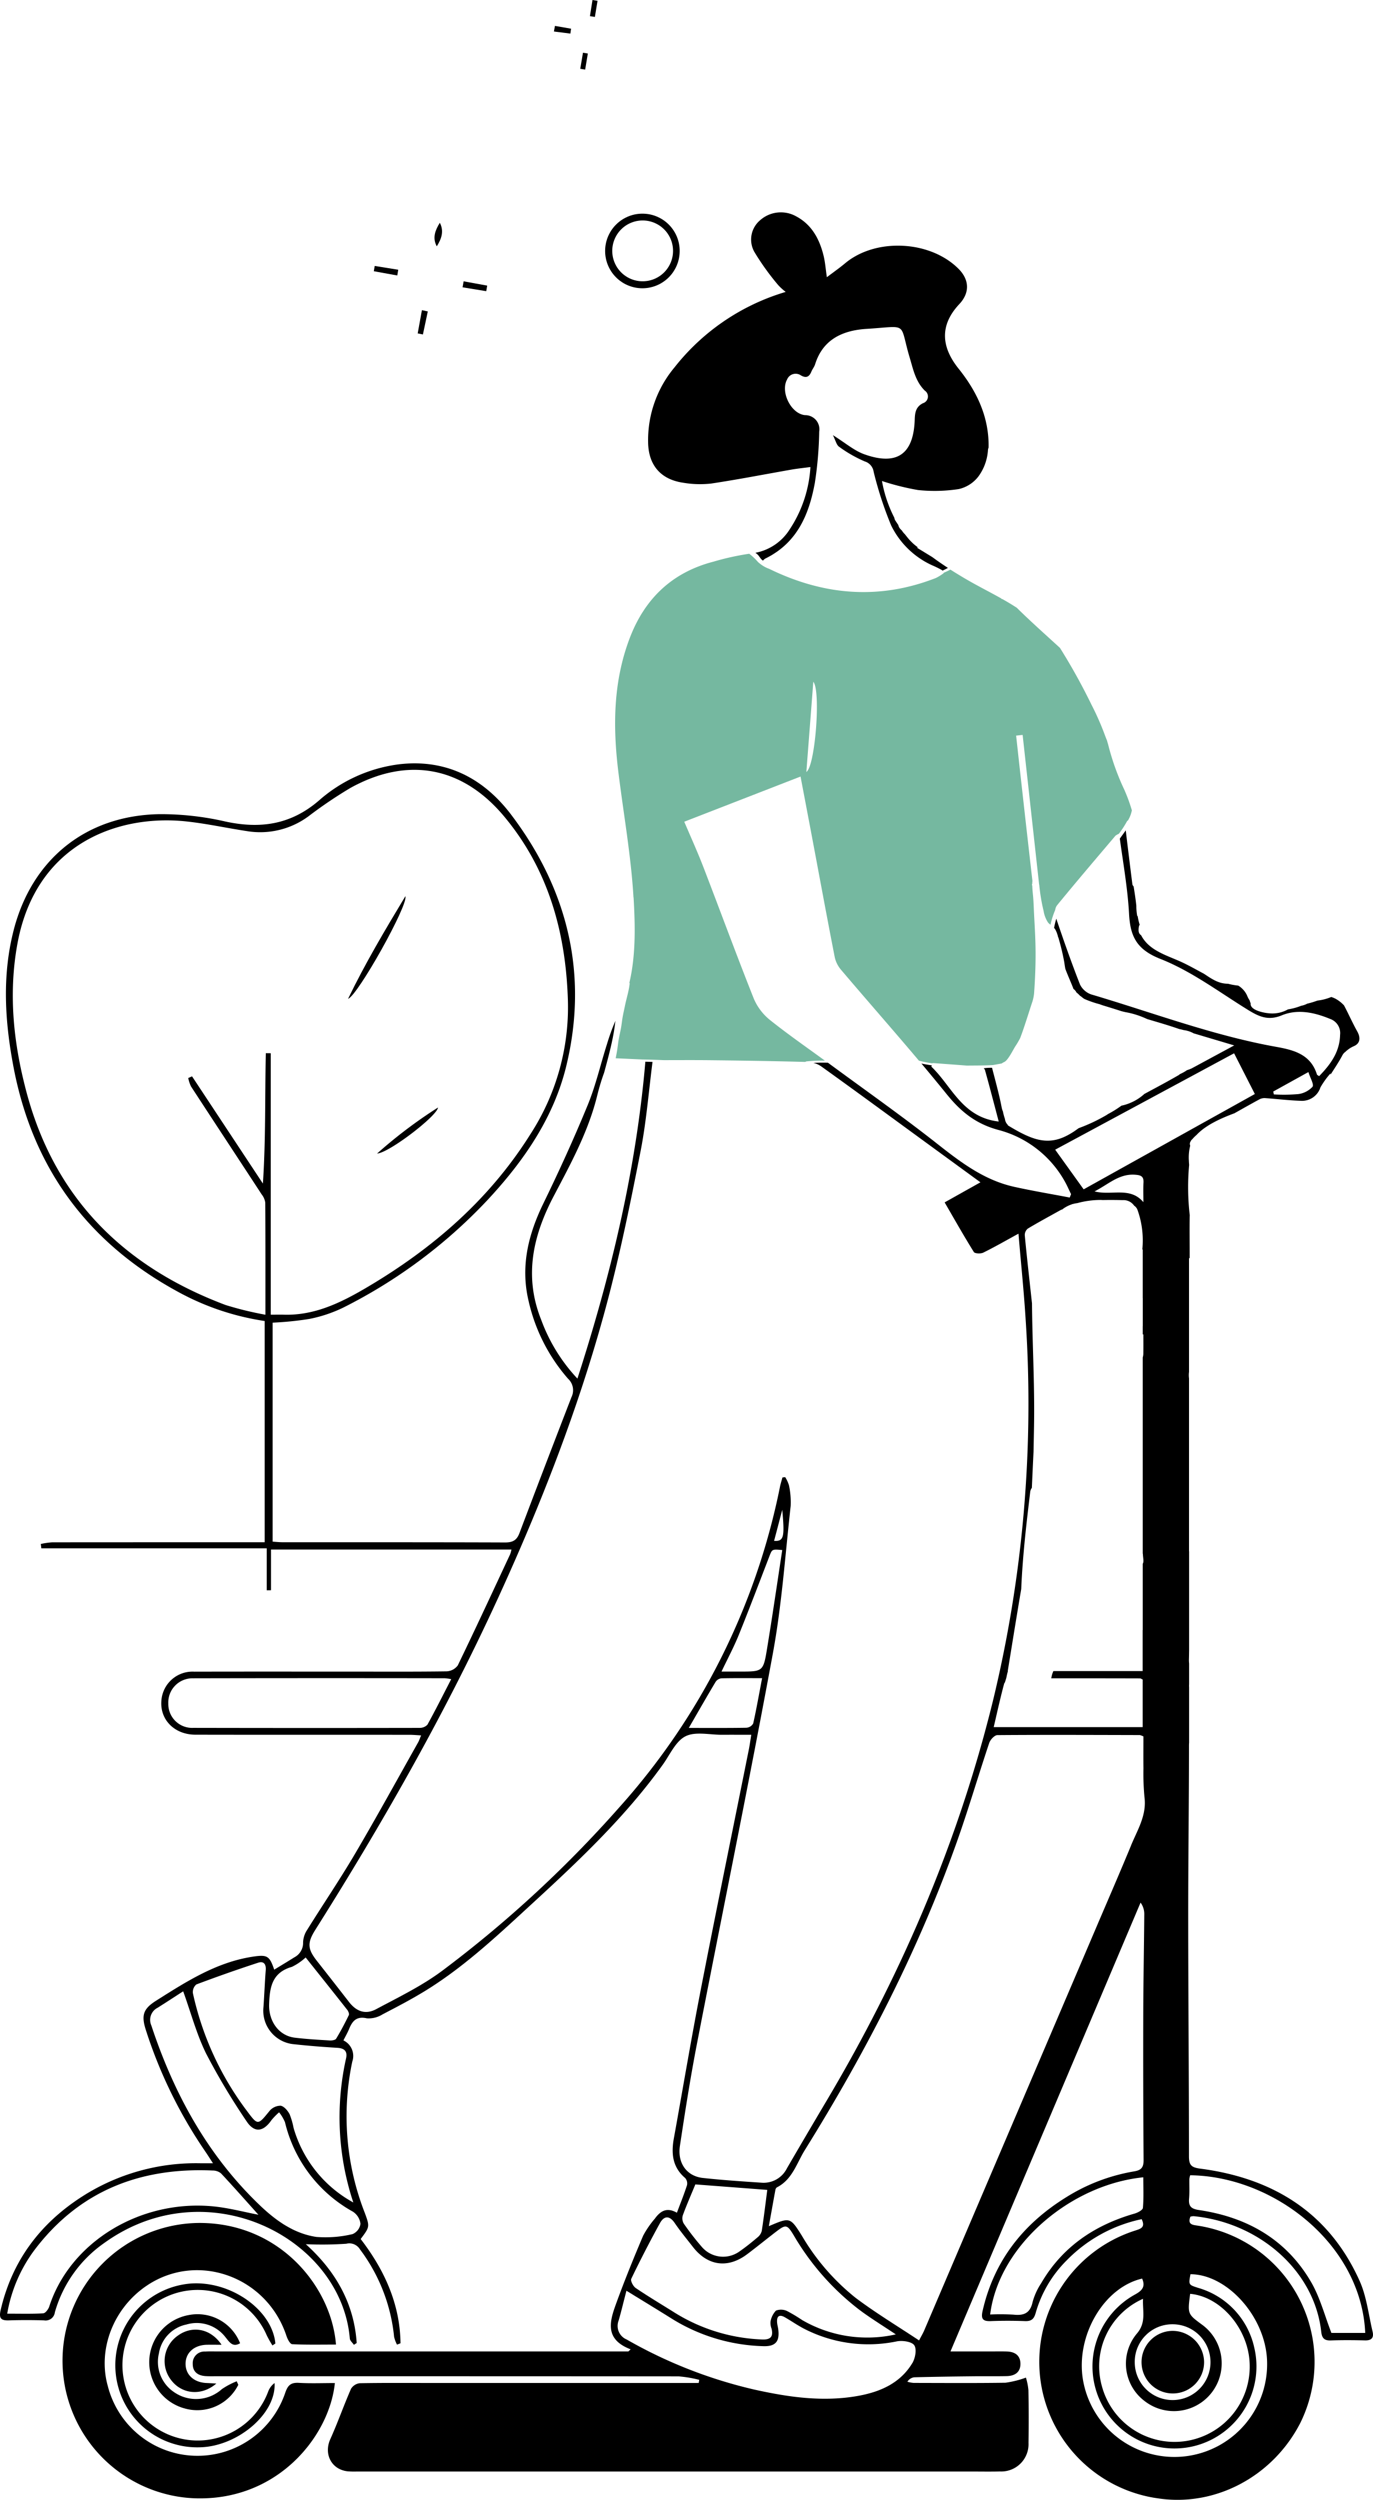
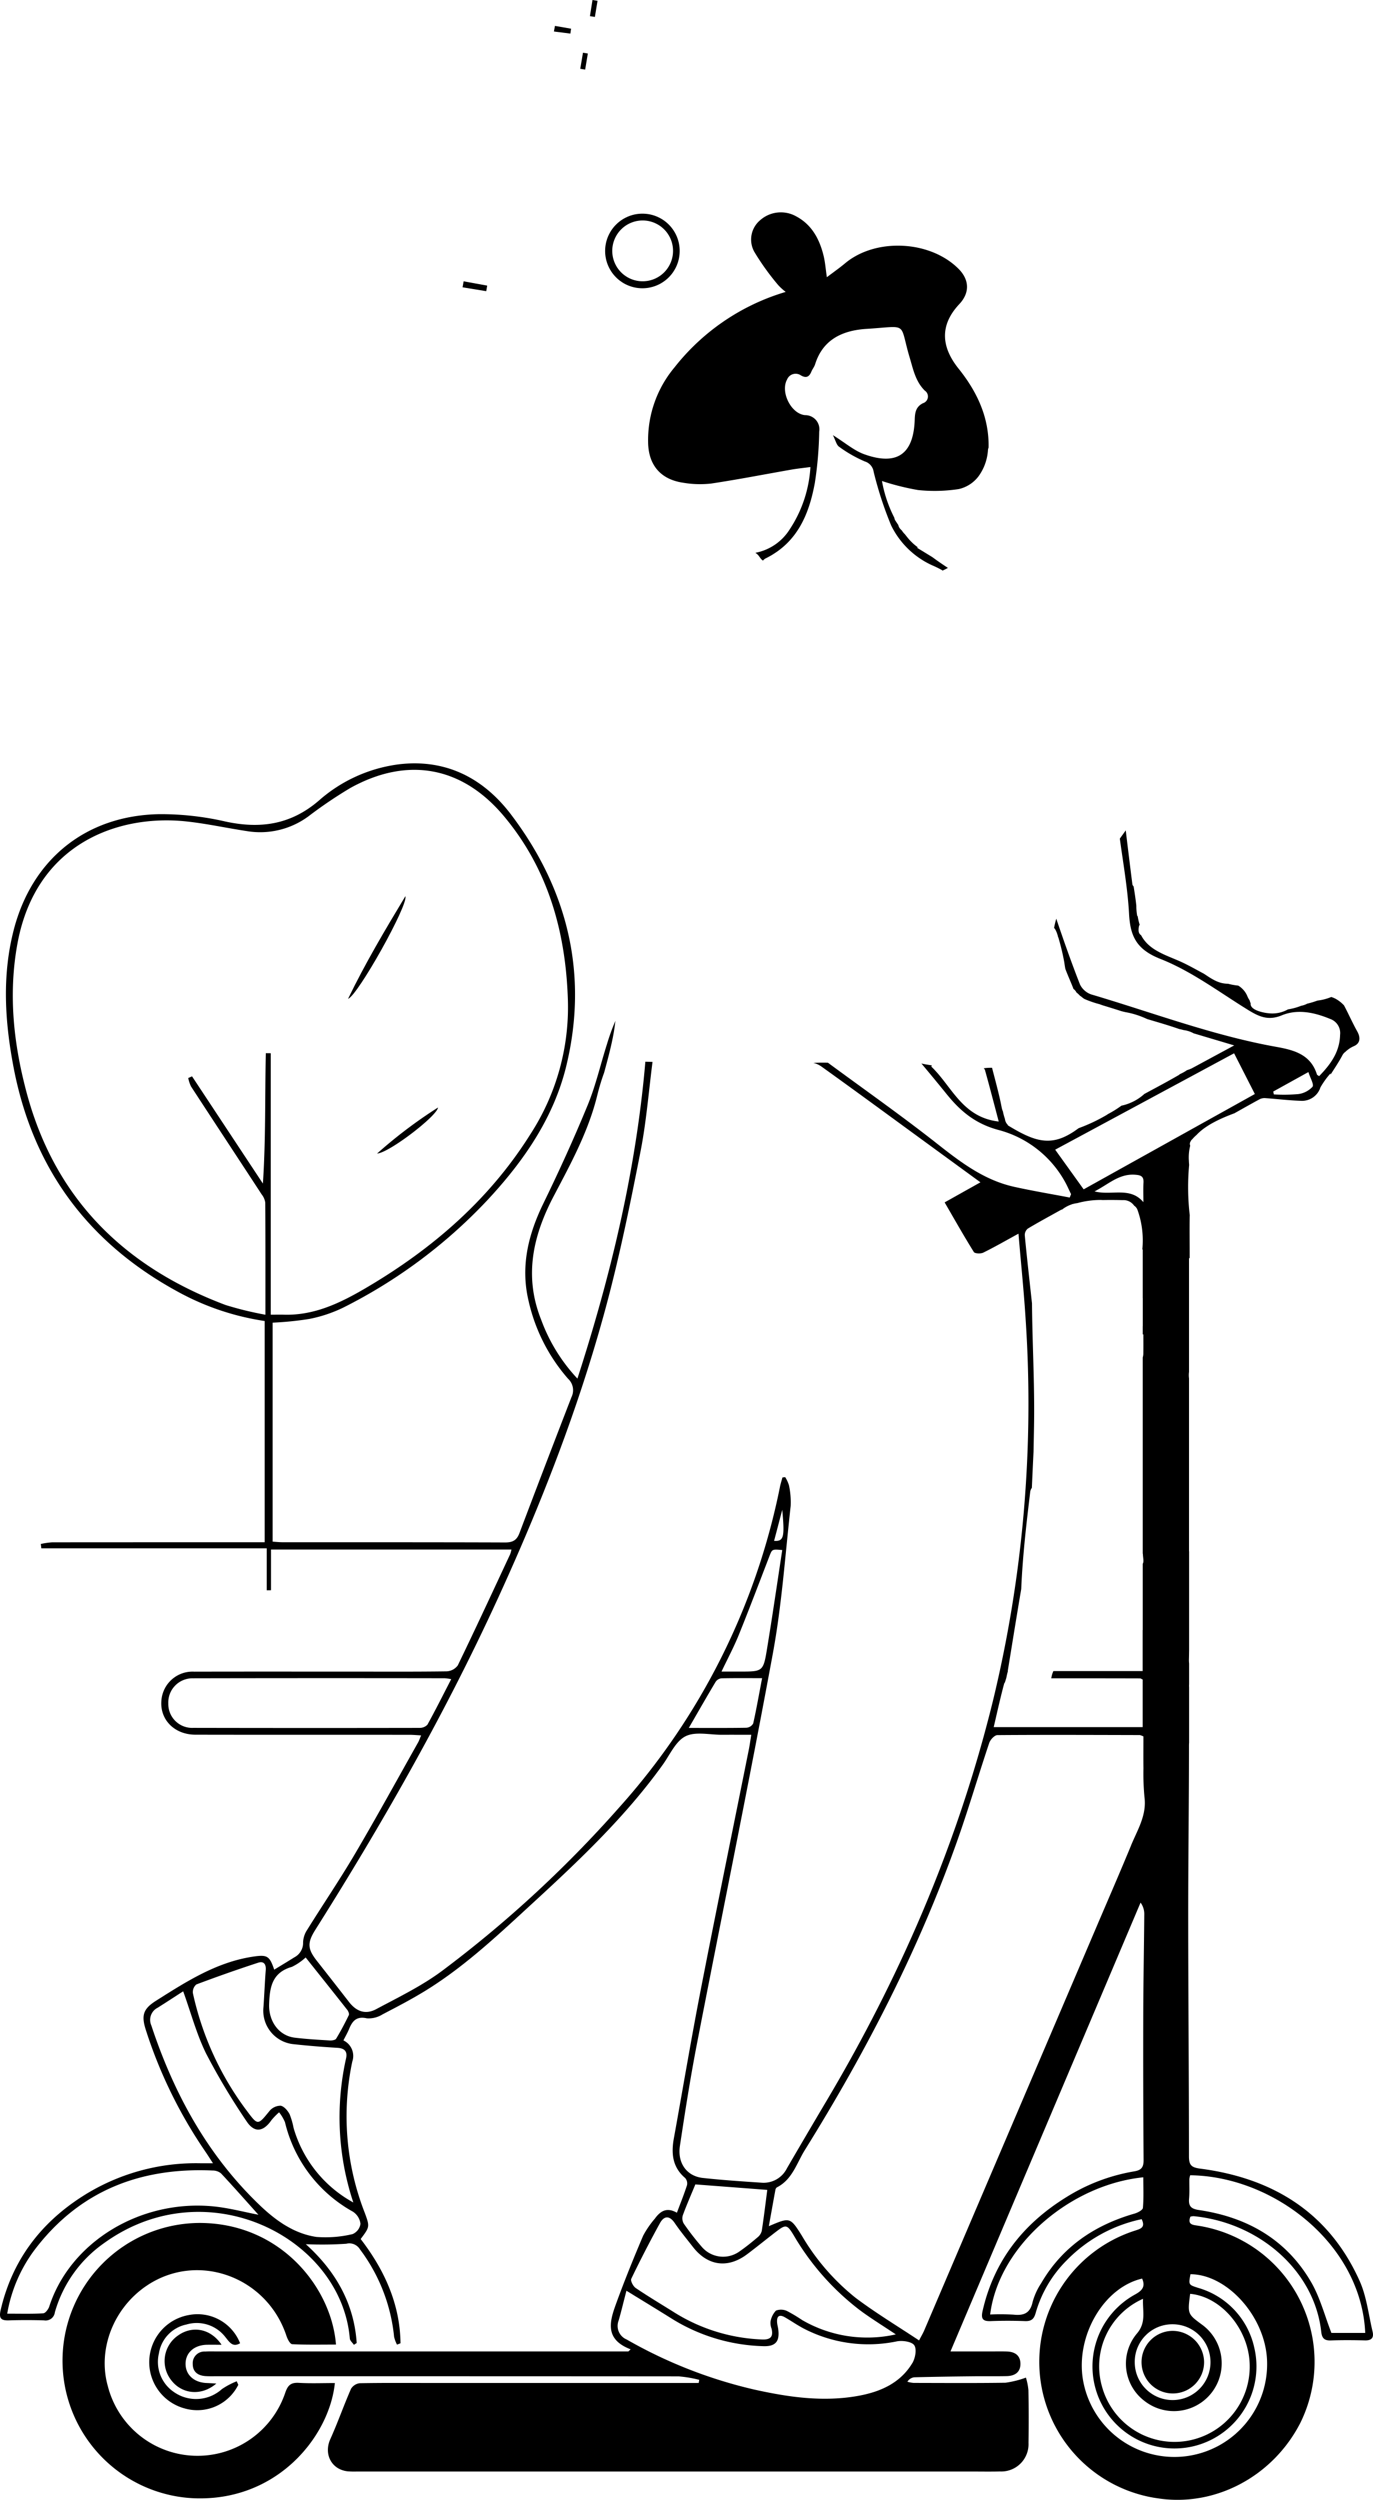
<svg xmlns="http://www.w3.org/2000/svg" id="Gruppe_743" data-name="Gruppe 743" width="269.528" height="490.402" viewBox="0 0 269.528 490.402">
  <defs>
    <clipPath id="clip-path">
      <rect id="Rechteck_142" data-name="Rechteck 142" width="269.528" height="490.402" fill="none" />
    </clipPath>
  </defs>
  <g id="Gruppe_742" data-name="Gruppe 742" clip-path="url(#clip-path)">
    <path id="Pfad_2257" data-name="Pfad 2257" d="M163.732,104.383a19.437,19.437,0,0,0,5.45.139c5.276-.791,10.516-1.82,15.774-2.736,1.152-.2,2.32-.317,3.664-.5a24.751,24.751,0,0,1-4.083,12.257,10.2,10.2,0,0,1-6.722,4.573,3.361,3.361,0,0,1,.519.421c.251.278.424.618.691.881a2.2,2.2,0,0,0,.283.226,1.733,1.733,0,0,1,.658-.5c6.087-3.06,8.389-8.579,9.52-14.728a73.6,73.6,0,0,0,.861-10.072,2.774,2.774,0,0,0-2.781-3.231c-2.752-.26-4.866-4.541-3.536-6.978a1.818,1.818,0,0,1,2.739-.812c1.047.586,1.615.265,2.034-.74.206-.5.575-.934.735-1.442,1.555-4.982,5.52-6.669,10.137-6.958,8.306-.519,6.322-1.454,8.42,5.594.7,2.34,1.144,4.706,2.977,6.521a1.382,1.382,0,0,1-.364,2.474c-1.358.685-1.566,1.77-1.609,3.163-.207,6.839-3.471,9.158-9.919,6.845-1.983-.711-3.683-2.212-6.15-3.748.544,1.06.707,1.932,1.226,2.285a25.535,25.535,0,0,0,5.018,2.867,2.5,2.5,0,0,1,1.76,2.044,72.251,72.251,0,0,0,3.434,10.516,16.605,16.605,0,0,0,8.543,8.037q.733.34,1.44.733a.286.286,0,0,1,.091.1,10.518,10.518,0,0,0,1.068-.538c-1.044-.681-2.07-1.383-3.067-2.122l-2.945-1.8.062-.148a10.291,10.291,0,0,1-1.528-1.359c-.339-.377-.656-.771-.963-1.171a3.864,3.864,0,0,1-.532-.633c-.02-.029-.037-.059-.058-.088-.069-.071-.142-.139-.211-.211a1.729,1.729,0,0,1-.5-.89q-.289-.429-.572-.86a1.156,1.156,0,0,1-.2-.549,25.655,25.655,0,0,1-2.432-7.214,49.419,49.419,0,0,0,7.083,1.772,31.074,31.074,0,0,0,8-.193,6.7,6.7,0,0,0,3.81-2.421c.011-.015.024-.026.035-.04a9.83,9.83,0,0,0,1.878-5.134,1.489,1.489,0,0,1,.122-.53c.136-5.934-2.278-11-5.889-15.5-3.161-3.947-3.981-8.263.146-12.657,2.132-2.27,1.925-4.818-.111-6.879-5.564-5.63-16.28-6.163-22.3-1.135-1.109.927-2.3,1.758-3.591,2.738-.24-1.639-.33-2.928-.63-4.166-.809-3.33-2.345-6.21-5.541-7.853a6.14,6.14,0,0,0-6.992.894,4.943,4.943,0,0,0-.975,6.318,50.02,50.02,0,0,0,4.582,6.348,11.08,11.08,0,0,0,1.48,1.342,43.456,43.456,0,0,0-21.848,14.827,22.221,22.221,0,0,0-5.167,14.607c.041,4.568,2.5,7.4,6.986,8.015" transform="translate(-29.53 -9.67)" />
    <path id="Pfad_2258" data-name="Pfad 2258" d="M269.449,492.163c-.8-3.337-1.168-6.876-2.552-9.956-6.036-13.43-17.024-20.152-31.272-22.016-1.731-.227-2.225-.664-2.225-2.406,0-15.521-.138-31.042-.148-46.563-.006-11.338.153-22.675.152-34.013,0-.21.007-.4.024-.575V365.907c0-.083,0-.166-.007-.248a3.6,3.6,0,0,1,.007-.482v-4.091a5.678,5.678,0,0,1-.033-.828c.018-.6.023-1.208.033-1.811v-18.8c0-.032-.006-.058-.008-.091h.008V339.1h-.017v-33.93a4.813,4.813,0,0,1,0-1.28V281.576h.127c0-.39,0-.78,0-1.17,0-2.362-.041-4.724.008-7.085,0-.05.009-.091.011-.14a47.888,47.888,0,0,1-.124-9.885c-.015-.215-.034-.428-.045-.644,0-.067-.007-.138-.008-.212a9.31,9.31,0,0,1,.267-2.929l0,0a.845.845,0,0,1,.072-.825,1.122,1.122,0,0,1,.336-.438,6.521,6.521,0,0,1,.839-.842c1.763-1.916,4.849-3.3,7.429-4.247,1.666-.938,3.328-1.881,5.011-2.788a2.185,2.185,0,0,1,1.139-.18c2.272.161,4.539.444,6.813.518a3.8,3.8,0,0,0,3.919-2.621,15.832,15.832,0,0,1,1.974-2.746c.009.078.017.147.025.219.79-1.243,1.631-2.474,2.337-3.819a1.913,1.913,0,0,1,.571-.638,5.492,5.492,0,0,1,1.676-1.118c1.252-.557,1.331-1.665.64-2.9-.928-1.665-1.7-3.416-2.593-5.1a6.859,6.859,0,0,0-1.652-1.294,5.7,5.7,0,0,0-.846-.347,10.2,10.2,0,0,1-2.66.7l-.082.015c-.085.032-.209.077-.4.142-.291.1-.587.192-.883.274-.229.063-.468.125-.709.181a3.713,3.713,0,0,1-.989.373c-.054.011-.109.018-.163.028a11.609,11.609,0,0,1-2.264.656c-.106.023-.225.041-.347.056a6.255,6.255,0,0,1-3.794.768c-.743-.051-3.732-.564-3.529-1.941a3.387,3.387,0,0,1-.211-.6,4.758,4.758,0,0,1-.4-.706,4.377,4.377,0,0,0-1.833-2.179c-.089-.008-.175-.017-.255-.027a12.973,12.973,0,0,1-1.758-.341c-1.943,0-3.312-1.039-4.74-1.971-1.584-.835-3.145-1.747-4.814-2.479-2.815-1.235-6.02-2.187-7.5-5.068-.475-.286-.632-.858-.377-1.957h.123a12,12,0,0,1-.415-1.761.268.268,0,0,1-.106-.142,10.587,10.587,0,0,1-.161-1.924c-.011-.106-.024-.212-.036-.317-.133-1.17-.316-2.324-.5-3.476a.8.8,0,0,1-.233-.366q-.678-5.309-1.309-10.624v0c-.383.545-.779,1.079-1.162,1.621.676,4.987,1.544,9.845,1.807,14.733.241,4.474,1.49,7.024,6.186,8.876,6.011,2.37,11.38,6.4,16.945,9.85,2.183,1.351,4.054,2.362,6.843,1.21,3.086-1.273,6.363-.6,9.471.688a2.939,2.939,0,0,1,1.985,3.134c-.075,3.355-1.873,5.8-4.116,8.106-.313-.221-.4-.248-.417-.3-1.2-3.89-4.381-4.8-7.887-5.429-12.474-2.222-24.314-6.724-36.411-10.3a3.853,3.853,0,0,1-2.229-1.963c-1.67-4.254-3.187-8.571-4.653-12.9a17.048,17.048,0,0,0-.431,1.809,1.791,1.791,0,0,1,.213.269,5.251,5.251,0,0,1,.569,1.527.2.2,0,0,1,.062.1,46.663,46.663,0,0,1,1.165,4.874q.082.635.2,1.256l0,.006c.486,1.315,1.1,2.623,1.6,3.943a1.869,1.869,0,0,1,.539.6.815.815,0,0,1,.042.091c.019.013.032.021.059.041.149.114.287.25.424.377.075.069.139.146.207.219.084.059.177.109.256.174a6.944,6.944,0,0,0,.579.442,19.149,19.149,0,0,0,3.014,1.045c.183.071.364.136.545.2,1.3.4,2.565.784,3.8,1.185.256.062.51.127.773.183a16.515,16.515,0,0,1,4.206,1.343c2.169.65,4.278,1.247,6.337,1.971a8.327,8.327,0,0,1,.843.2,5.489,5.489,0,0,1,1.839.566c.034.018.069.042.1.062l7.99,2.376-8.474,4.573V244.4a4.881,4.881,0,0,1-.8.3c-.1.068-.2.139-.3.2a8.352,8.352,0,0,1-1.116.592,1.391,1.391,0,0,1-.209.174c-2.192,1.273-4.44,2.463-6.769,3.712-.047.045-.089.093-.138.137a9.677,9.677,0,0,1-4.327,2.148,22.223,22.223,0,0,1-2.69,1.675c-.061.041-.11.085-.177.125a32.969,32.969,0,0,1-5.539,2.616c-5.056,3.77-8.227,2.91-13.953-.584h.107a1.933,1.933,0,0,1-.6-1.057c-.015-.072-.029-.145-.043-.218h0A12.268,12.268,0,0,1,196.92,253a1.092,1.092,0,0,1-.022-.151,4.247,4.247,0,0,1-.282-.924c-.488-2.546-1.2-5.053-1.87-7.694a9.876,9.876,0,0,0-1.648.1.84.84,0,0,1,.26.349c.911,3.268,1.76,6.555,2.7,10.1-7.2-.826-9.215-6.964-13.23-10.772.031-.084.061-.169.092-.252-.685-.1-1.367-.213-2.043-.363q2.5,2.975,4.946,5.993c2.817,3.492,5.76,5.87,10.248,7.061a21.032,21.032,0,0,1,12.853,9.9c.5.856.891,1.782,1.333,2.677l-.268.666c-3.643-.7-7.306-1.308-10.927-2.111-5.845-1.3-10.437-4.782-15.05-8.415-6.951-5.473-14.2-10.566-21.33-15.81l-.162-.118c-.949-.019-1.9-.018-2.844.036a4.6,4.6,0,0,1,1.5.661c6.706,4.8,13.352,9.684,20.015,14.544l11.275,8.223-7.028,3.94c1.969,3.392,3.78,6.6,5.731,9.733.2.319,1.348.368,1.85.123,2.22-1.088,4.365-2.329,6.915-3.721.5,5.969,1.083,11.528,1.423,17.1a247.576,247.576,0,0,1-6.463,74.651c-6.823,27.688-17.965,53.626-32.5,78.131q-3.982,6.71-7.908,13.456a5.109,5.109,0,0,1-4.991,2.837c-3.845-.259-7.694-.515-11.523-.932-3.139-.342-5.016-2.9-4.5-6.294,1.009-6.68,2.051-13.36,3.336-19.99,4.947-25.535,10.187-51.015,14.906-76.591,1.76-9.54,2.42-19.285,3.5-28.947a15.741,15.741,0,0,0-.329-4.024,6.511,6.511,0,0,0-.75-1.64l-.538.071c-.164.616-.363,1.225-.488,1.848a133.379,133.379,0,0,1-31.541,62.866,231.376,231.376,0,0,1-34.669,31.99c-4,3-8.609,5.224-13.051,7.6-2.12,1.131-3.9.444-5.348-1.426q-3.1-3.993-6.227-7.962c-1.912-2.413-2-3.6-.352-6.212C75.084,392.446,87.3,371.047,97.614,348.6c8.563-18.637,16.017-37.7,21.351-57.51,2.695-10.01,4.761-20.2,6.763-30.38,1.135-5.766,1.6-11.664,2.367-17.63-.468-.015-.937-.031-1.406-.041-1.833,21.271-6.737,41.747-13.337,62.169a33.861,33.861,0,0,1-7.125-11.569c-3.4-8.528-1.619-16.456,2.491-24.268,3.353-6.372,6.819-12.707,8.55-19.821a43.137,43.137,0,0,1,1.325-4.357c.308-1.126.614-2.253.9-3.384.39-1.548.759-3.107,1.023-4.681.118-.7.2-1.408.3-2.111a40.008,40.008,0,0,0-1.648,4.528c-1.276,3.98-2.2,8.1-3.778,11.952-2.683,6.537-5.624,12.98-8.718,19.335-2.96,6.08-4.5,12.3-2.939,19a34.732,34.732,0,0,0,7.78,15.4,3.071,3.071,0,0,1,.671,3.611q-5.161,13.322-10.216,26.684c-.546,1.451-1.376,1.831-2.868,1.825-14.542-.058-29.083-.037-43.624-.045-.65,0-1.3-.074-1.955-.114V294.234a64.232,64.232,0,0,0,7.2-.731,27.219,27.219,0,0,0,6.7-2.242A100.838,100.838,0,0,0,95.57,270.315c7.2-7.695,13.122-16.256,15.589-26.414,4.37-18,.317-34.643-10.831-49.34-5.409-7.132-12.776-10.984-22.086-9.853a29.36,29.36,0,0,0-15.671,7.129c-5.509,4.72-11.51,5.576-18.377,4.073a56.584,56.584,0,0,0-12.845-1.432c-14.509.225-25.165,8.893-28.709,22.926-2.25,8.911-1.677,17.82.023,26.738,3.758,19.718,14.5,34.315,32.09,43.934a50.915,50.915,0,0,0,17.2,5.831v43.4H49.4q-19.58,0-39.16.015a15.122,15.122,0,0,0-2.233.328q.055.425.108.851H52.364v8.236l.836-.012v-7.988h47.205a6.83,6.83,0,0,1-.256.919c-3.4,7.284-6.783,14.582-10.286,21.818a2.888,2.888,0,0,1-2.2,1.161c-6.017.094-12.038.053-18.057.053-10.483,0-20.966-.015-31.45.011a6.124,6.124,0,0,0-6.473,5.672c-.317,3.748,2.556,6.684,6.691,6.693,14,.03,28,.012,42,.02.706,0,1.412.07,2.291.116-.273.645-.393,1.03-.586,1.373-4.114,7.3-8.14,14.646-12.391,21.864-2.976,5.054-6.281,9.915-9.383,14.9a4.77,4.77,0,0,0-.807,2.449,3.18,3.18,0,0,1-1.728,2.958c-1.248.79-2.519,1.546-3.939,2.413-.9-2.67-1.376-2.953-3.982-2.58-7.241,1.038-13.224,4.886-19.216,8.676-2.572,1.627-2.93,2.9-1.967,5.849a91.471,91.471,0,0,0,11.543,23.593c.477.694.926,1.406,1.6,2.441-1.08,0-1.728.006-2.376,0a41.384,41.384,0,0,0-23.295,6.519C7.88,470.948,2.371,478.267.126,487.94c-.374,1.613.065,2.07,1.62,2.019q3.446-.111,6.9,0a1.831,1.831,0,0,0,2.126-1.594,24.834,24.834,0,0,1,9.71-13.6c20.189-14.52,46.515-1,48.187,18.747.037.433.523.828.8,1.241l.554-.353c-.522-7.89-4.247-14.211-9.989-19.388a70.714,70.714,0,0,0,7.95-.087,2.422,2.422,0,0,1,2.67,1.089,34.138,34.138,0,0,1,6.708,17.153,6.474,6.474,0,0,0,.571,1.55l.691-.265c-.1-7.744-3.186-14.43-7.823-20.453,1.756-2.353,1.83-2.38.811-5.123a51.956,51.956,0,0,1-2.457-29.686,3.377,3.377,0,0,0-1.738-4.155c.415-.828.819-1.526,1.123-2.265.648-1.573,1.467-2.523,3.478-2.066a5.1,5.1,0,0,0,3.071-.773c3.044-1.583,6.1-3.175,9-5,7.537-4.745,13.97-10.848,20.5-16.841,9.174-8.423,18.205-16.963,25.513-27.134,1.411-1.963,2.533-4.612,4.47-5.584,1.955-.98,4.76-.273,7.192-.291,1.849-.013,3.7,0,5.717,0-.21,1.272-.326,2.132-.5,2.983-3.135,15.634-6.346,31.252-9.393,46.9-1.9,9.747-3.54,19.543-5.311,29.314-.536,2.962-.262,5.647,2.228,7.757a1.608,1.608,0,0,1,.36,1.4c-.572,1.781-1.278,3.52-1.985,5.406-2.047-1.166-3.293-.268-4.337,1.169a18.36,18.36,0,0,0-2.287,3.331c-1.821,4.276-3.572,8.587-5.17,12.95-1.309,3.572-2.654,7.308,2.716,9.347l-.443.41H42.3c-.676,0-1.355-.02-2.028.024a2.288,2.288,0,0,0-2.439,2.424c0,1.563,1,2.279,2.472,2.391.673.051,1.352.032,2.028.032q19.073,0,38.145,0,26.378,0,52.754.024a24.306,24.306,0,0,1,4.034.678l-.112.616h-2.016l-50.522,0c-4.667,0-9.334-.04-14,.05a2.3,2.3,0,0,0-1.71,1.1c-1.426,3.256-2.6,6.624-4.061,9.862-1.32,2.921.2,5.96,3.4,6.322a16.281,16.281,0,0,0,1.824.038q60.262,0,120.524,0c1.893,0,3.789.039,5.68-.012a5.355,5.355,0,0,0,5.628-5.615c.048-3.447.05-6.9-.017-10.341a12.3,12.3,0,0,0-.488-2.456,19.5,19.5,0,0,1-4.011,1.006c-6.018.094-12.039.048-18.057.034a6.481,6.481,0,0,1-1.2-.225,1.8,1.8,0,0,1,1.367-.877c3.879-.1,7.76-.154,11.641-.2,2.164-.027,4.329.021,6.492-.03,1.532-.036,2.686-.711,2.691-2.393,0-1.654-1.072-2.381-2.642-2.438-.811-.029-1.623-.015-2.435-.015-2.744,0-5.489,0-8.656,0C199.139,466.438,211.52,437.22,223.9,408a3.77,3.77,0,0,1,.729,2.324c-.053,6.472-.18,12.944-.2,19.417q-.04,14.389.066,28.777c.012,1.476-.5,1.989-1.885,2.216a36.427,36.427,0,0,0-13.369,5.107c-8.411,5.219-14.111,12.45-16.348,22.242-.362,1.586.034,2.083,1.623,2.019,2.229-.088,4.465-.084,6.694,0,1.244.049,1.763-.4,2.1-1.6a23.673,23.673,0,0,1,6.127-10.358,28.852,28.852,0,0,1,14.678-8.041c.77,1.587-.142,1.868-1.214,2.217a27.036,27.036,0,0,0,4.482,52.564c11.212,1.677,22.481-4.309,27.874-14.8A27.039,27.039,0,0,0,235.2,471.388c-.989-.162-2.156-.171-1.515-1.773a2.6,2.6,0,0,1,.618-.1c12.733,1.231,23.715,10.561,25.065,22.678.144,1.289.618,1.744,1.9,1.7,2.229-.08,4.464-.063,6.694-.007,1.286.032,1.773-.528,1.487-1.721m-12.6-247.088c.359,1.168,1.137,2.445.8,2.886a4.592,4.592,0,0,1-2.828,1.433,32.822,32.822,0,0,1-4.757.06c-.041-.187-.082-.374-.123-.562l6.9-3.818M53.146,292.66V241.376l-.963-.009c-.187,8.451,0,16.915-.575,25.578L37.7,245.91l-.745.331a6.653,6.653,0,0,0,.54,1.649c4.613,7.076,9.263,14.127,13.885,21.2a3.35,3.35,0,0,1,.695,1.608c.046,7.15.031,14.3.031,21.981a66.582,66.582,0,0,1-7.795-1.9c-19.954-7.491-33.6-20.93-39.145-41.9-2.518-9.514-3.533-19.1-1.763-28.889,3.6-19.892,19.961-25.523,33.239-24.079,3.957.431,7.867,1.294,11.809,1.891a15.951,15.951,0,0,0,12.1-2.9,87.22,87.22,0,0,1,8.219-5.555c11.179-6.2,21.941-4.28,30.167,5.545,8.7,10.393,12.125,22.739,12.544,36.058a45.755,45.755,0,0,1-7.269,26.168c-8.1,12.948-19.3,22.625-32.368,30.3-5.012,2.941-10.14,5.437-16.157,5.25-.666-.02-1.334,0-2.538,0m29.228,81.061q-22.2.044-44.392-.006a4.69,4.69,0,0,1-4.948-4.792A4.744,4.744,0,0,1,37.854,364q24.729-.057,49.459-.01a11.212,11.212,0,0,1,1.264.175c-1.613,3.124-3.081,6.056-4.665,8.925a2.023,2.023,0,0,1-1.537.634M41.933,467.6c-14.4-1.42-28.172,7-32.266,19.646-.173.535-.753,1.3-1.181,1.328-2.269.132-4.55.063-7.069.063a28.993,28.993,0,0,1,5.772-13.031c8.777-11.231,20.583-15.669,34.553-15.046a2.589,2.589,0,0,1,1.652.567c2.515,2.69,4.952,5.455,7.338,8.11-2.878-.548-5.814-1.342-8.8-1.636m28.833,3.42a2.6,2.6,0,0,1-1.545,2.009,22.74,22.74,0,0,1-7.115.558c-4.489-.666-8.1-3.311-11.3-6.4-10.169-9.8-16.7-21.811-21.1-35.089a2.668,2.668,0,0,1,1.23-3.466c1.678-1.053,3.333-2.141,5.025-3.23,1.56,4.326,2.654,8.488,4.526,12.263a132.852,132.852,0,0,0,7.881,13.184c1.545,2.376,3.3,2.167,4.93-.179a12.474,12.474,0,0,1,1.49-1.528,8.026,8.026,0,0,1,1.154,1.936,27.324,27.324,0,0,0,13.363,17.57,3.324,3.324,0,0,1,1.46,2.372m-2.827-32.469a52.893,52.893,0,0,0,1.424,28.28,24.365,24.365,0,0,1-11.728-14.623,14.906,14.906,0,0,0-.789-2.714c-.377-.693-1.085-1.54-1.755-1.648a2.84,2.84,0,0,0-2.171,1.015c-2.328,2.857-2.283,2.9-4.5-.067a59.317,59.317,0,0,1-10.548-23.013,1.959,1.959,0,0,1,.666-1.721q6.02-2.267,12.139-4.268c1.093-.36,1.585.287,1.493,1.457-.189,2.413-.279,4.834-.45,7.248a6.608,6.608,0,0,0,6.018,7.291c2.822.308,5.655.528,8.489.7,1.4.085,2.012.686,1.712,2.061m.542-8.479c-.766,1.576-1.584,3.133-2.493,4.63-.166.275-.832.373-1.255.347-2.292-.141-4.59-.266-6.868-.548-3.19-.394-5.125-3.286-5.032-6.509.1-3.428.609-6.284,4.472-7.384a11.219,11.219,0,0,0,2.7-1.844c2.8,3.522,5.495,6.884,8.156,10.268.216.274.436.8.317,1.04m85.082-99.122c.516,5.415.286,6.21-1.6,6.094.543-2.061,1.074-4.077,1.6-6.094m-8.549,24.586c2.077-5.126,4.032-10.3,6.022-15.462.545-1.413.52-1.422,2.529-1.232-1,6.551-1.931,12.956-2.982,19.339-.743,4.515-.818,4.5-5.382,4.5h-3.558c1.219-2.563,2.421-4.8,3.371-7.148m1.544,18.166c-3.639.068-7.281.038-11.338.038,1.9-3.28,3.561-6.193,5.284-9.069a1.577,1.577,0,0,1,1.12-.663c2.552-.058,5.1-.03,7.986-.03-.6,3.132-1.105,6.025-1.747,8.889a1.673,1.673,0,0,1-1.306.834M233.628,484.75c6.07.541,11.453,6.9,11.688,13.693a14.762,14.762,0,0,1-28.934,4.684,14.481,14.481,0,0,1,8-17.4c-.117,2.436.689,4.658-1.241,6.863a9.169,9.169,0,0,0,1.51,13.161A9.377,9.377,0,1,0,236,490.824c-2.884-2.117-2.884-2.117-2.367-6.074M207.136,260.3l35.123-18.91,4.075,7.989-33.606,18.7-5.592-7.782M224.461,270.6c-2.634-3.108-6.207-1.247-9.6-2.114,2.786-1.428,4.8-3.481,7.913-3.277,1.158.076,1.778.282,1.7,1.578-.074,1.268-.016,2.543-.016,3.814m-27.349,94.5a1.008,1.008,0,0,1,.164-.309c.094-.3.192-.605.282-.907a12.178,12.178,0,0,1,.308-1.295h-.037c.9-5.531,1.752-10.83,2.647-16.1.265-6.382,1-12.717,1.765-19.056a1.644,1.644,0,0,1,.321-.791c.107-2.384.214-4.734.329-7.069.044-2.575.118-5.154.124-7.738.014-7.134-.364-14.262-.427-21.4-.5-4.594-1-8.975-1.418-13.364a1.64,1.64,0,0,1,.613-1.3c2.056-1.237,4.174-2.372,6.645-3.75v.077a6.342,6.342,0,0,1,1.919-1.058,1.2,1.2,0,0,1,.386-.111c.058-.015.113-.037.173-.05.166-.036.366-.071.583-.1a17.814,17.814,0,0,1,4.394-.619,5.828,5.828,0,0,1,.586.021c1.305-.03,2.612-.02,3.917.015a2.54,2.54,0,0,1,2.261,1.088,1.714,1.714,0,0,1,.648.807,17.814,17.814,0,0,1,.954,7.781h.08v9.563l.009-.011v5.5h-.009v1.617h.126c0,1.45.014,2.661-.01,3.871a2.806,2.806,0,0,1-.116.643v38.519h.032c0,.758.252,1.511-.032,1.956V354.53h-.015v8.049h-17.52a4.737,4.737,0,0,0-.388,1.244,1.623,1.623,0,0,1-.045.183q8.729-.01,17.458.016c.12,0,.241.1.5.219v9.338H195.069c.674-2.871,1.286-5.7,2.042-8.489M134.035,469.359c.735-2.01,1.6-3.974,2.467-6.076l14.12,1.079c-.361,2.758-.675,5.415-1.086,8.057a2.409,2.409,0,0,1-.856,1.277c-1.131.957-2.29,1.891-3.508,2.734a5.5,5.5,0,0,1-7.345-.822,51.853,51.853,0,0,1-3.594-4.629,2.027,2.027,0,0,1-.2-1.62m-10.117,12.449q2.669-5.533,5.634-10.922c.8-1.444,1.855-1.567,2.914-.007,1.1,1.618,2.359,3.125,3.56,4.672,2.89,3.729,6.852,4.276,10.635,1.437,1.89-1.419,3.723-2.914,5.6-4.354,2-1.536,2.242-1.537,3.548.629a50.432,50.432,0,0,0,12.922,14.645c2.15,1.609,4.452,3.013,7.122,4.8a25.51,25.51,0,0,1-18.364-2.8,31.469,31.469,0,0,0-2.949-1.766,2.768,2.768,0,0,0-2.212-.1,4.094,4.094,0,0,0-1.07,2.165,3.059,3.059,0,0,0,.209,1.385c.385,1.639-.265,2.19-1.911,2.112a34.939,34.939,0,0,1-17.225-5.331c-2.518-1.579-5.075-3.1-7.534-4.762-.5-.338-1.062-1.414-.875-1.8m55.177,16.525c-2.319,3.866-6.158,5.586-10.38,6.384-6.977,1.317-13.861.318-20.7-1.2a92,92,0,0,1-25-9.812,2.88,2.88,0,0,1-1.581-3.7c.524-1.81.96-3.644,1.538-5.866,3.234,1.989,6.163,3.764,9.064,5.582a35.771,35.771,0,0,0,17.665,5.29c2.48.116,3.375-.838,3.079-3.256-.057-.469-.2-.928-.236-1.4-.092-1.307.493-1.612,1.59-.975,1.226.712,2.4,1.527,3.651,2.183a27.541,27.541,0,0,0,18.318,2.5c1.1-.2,2.9.067,3.378.786.51.762.192,2.53-.382,3.487m42.948-101.581c-2.187,5.3-4.477,10.558-6.729,15.832Q198.37,452.269,181.42,491.95c-.209.49-.488.951-1,1.942-4.233-2.813-8.493-5.375-12.447-8.346a44.193,44.193,0,0,1-10.563-12.2c-2.3-3.657-2.331-3.636-6.481-1.869.449-2.5.858-4.8,1.284-7.1a.782.782,0,0,1,.295-.512c3.044-1.543,3.886-4.748,5.5-7.34,12-19.262,22.374-39.339,29.949-60.776,2.226-6.3,4.105-12.725,6.232-19.063.215-.642,1.042-1.536,1.592-1.54,9.329-.078,18.659-.033,27.988-.009a3.327,3.327,0,0,1,.693.267c0,2.1-.023,4.186.006,6.27a49.5,49.5,0,0,0,.2,5.654c.459,3.547-1.376,6.4-2.623,9.425m8.16,93.967a7.436,7.436,0,1,1-7.45,7.473,7.381,7.381,0,0,1,7.45-7.473m-5.847-22.829c-.036.422-1,.933-1.614,1.11-7.84,2.253-14.181,6.5-18.35,13.657a12.936,12.936,0,0,0-1.678,3.658c-.46,2.184-1.666,2.739-3.706,2.522a44.068,44.068,0,0,0-4.635-.032c1.682-13.5,15.709-25.47,30.06-26.915,0,2.014.1,4.02-.076,6M233.7,480.9c7.228.042,14.615,8.282,15.023,16.759a18.207,18.207,0,0,1-36.124,4c-1.477-8.64,4.052-18.155,11.606-19.9.689,1.564.037,2.339-1.39,3.124a16.094,16.094,0,1,0,23.394,10.372,15.689,15.689,0,0,0-11.017-11.677c-1.884-.607-1.887-.6-1.493-2.685m27.666,11.531c-1.325-3.4-2.216-6.923-3.969-9.948-4.866-8.393-12.564-12.764-22.01-14.159-1.575-.232-2.093-.752-1.963-2.262.109-1.273.031-2.562.051-3.845a4.036,4.036,0,0,1,.17-.721c16.384.2,33.575,13.479,34.359,30.934Z" transform="translate(0 -34.762)" />
-     <path id="Pfad_2259" data-name="Pfad 2259" d="M152.408,201.264c.331,5.611.451,11.285-.826,16.767a.137.137,0,0,1,.064.121c-.161,1.486-.642,2.94-.936,4.4-.151.752-.328,1.5-.459,2.256-.122.706-.189,1.419-.322,2.123-.139.737-.313,1.467-.442,2.206-.122.692-.185,1.394-.3,2.088-.085.534-.188,1.064-.293,1.594l5.267.241c.01,0,.012,0,.022,0,1.386.023,2.772.071,4.158.13,3.156-.007,6.185-.024,9.206.012,6.194.074,12.389.167,18.581.337a.42.42,0,0,1,.243-.108,30.19,30.19,0,0,1,3.6-.143c-3.578-2.61-7.223-5.136-10.683-7.894a10.851,10.851,0,0,1-3.257-4.217c-3.425-8.6-6.613-17.288-9.942-25.923-1.114-2.89-2.4-5.712-3.729-8.838l22.826-8.863c.847,4.472,1.653,8.7,2.449,12.923,1.412,7.5,2.794,15.007,4.26,22.5a5.694,5.694,0,0,0,1.221,2.468c5.078,5.982,10.268,11.871,15.325,17.868a1.024,1.024,0,0,1,.167.026,22.534,22.534,0,0,0,2.481.48c.008-.02.015-.041.023-.06,2.243.163,4.487.325,6.729.5,1.715-.028,3.431,0,5.143-.11l1.7-.308a2.482,2.482,0,0,1,.467-.274c.8-.36,1.709-2.356,2.257-3.18a17.311,17.311,0,0,0,.9-1.542c.887-2.346,1.6-4.775,2.4-7.155a8.947,8.947,0,0,0,.318-1.545c.237-3.29.361-6.585.27-9.887-.058-2.122-.2-4.241-.3-6.361-.046-1.013-.08-2.029-.179-3.038-.059-.614-.123-1.226-.14-1.841-.022-.075-.04-.153-.062-.228a.145.145,0,0,1,.053-.156c0-.2.018-.4.037-.606q-1.633-14.246-3.2-28.5l1.275-.14,3.238,29.346a.159.159,0,0,1,.027.057,35.413,35.413,0,0,0,.851,5.117,5.7,5.7,0,0,0,.891,2.307,3.482,3.482,0,0,0,.467.417,15.823,15.823,0,0,1,.917-2.888,1.985,1.985,0,0,1,.357-.915c3.764-4.6,7.626-9.118,11.467-13.652a2.923,2.923,0,0,1,.674-.39,19.1,19.1,0,0,0,1.621-2.487.259.259,0,0,1,.158-.11,6.116,6.116,0,0,0,.779-2.006,33.049,33.049,0,0,0-1.476-4.029,47.892,47.892,0,0,1-3.188-8.917c-.067-.232-.149-.463-.2-.7-.165-.407-.33-.816-.476-1.229a54.579,54.579,0,0,0-2.629-5.931,119.024,119.024,0,0,0-6.146-11.061c-2.966-2.716-5.8-5.228-8.48-7.876-.937-.61-1.906-1.186-2.888-1.738l-.019.067c-.056-.06-.116-.116-.174-.175-2.208-1.237-4.457-2.37-6.473-3.531q-1.771-1.02-3.477-2.109a12.051,12.051,0,0,1-1.338.633c.013.022.02.038.035.063a9.776,9.776,0,0,1-1.556.959c-11.192,4.363-22.082,3.388-32.721-1.807-.112-.045-.227-.08-.338-.129a6.578,6.578,0,0,1-1.857-1.214,11.729,11.729,0,0,0-1.712-1.613,51.96,51.96,0,0,0-7.05,1.56c-8.082,2.1-13.447,7.242-16.394,14.946-3.253,8.5-3.35,17.306-2.262,26.19,1.008,8.242,2.495,16.452,2.983,24.722m35.3-42.307c1.5,1.725.384,16.559-1.365,17.7.442-5.729.884-11.458,1.365-17.7" transform="translate(-28.034 -25.216)" fill="#75b8a0" />
    <path id="Pfad_2260" data-name="Pfad 2260" d="M68.592,568.712c-1.043,10.255-11.01,23.022-27.216,22.626a27.019,27.019,0,0,1,.73-54.027c15.84.049,25.846,12.693,26.7,23.859-2.877,0-5.743.067-8.6-.075-.407-.02-.916-1.006-1.122-1.631-3.828-11.62-17.388-16.541-27.353-9.9-6.6,4.4-9.766,12.545-7.7,19.8A18.174,18.174,0,0,0,58.857,570.6c.516-1.5,1.141-2.01,2.688-1.919,2.336.136,4.685.036,7.046.036" transform="translate(-2.854 -101.227)" />
-     <path id="Pfad_2261" data-name="Pfad 2261" d="M58.739,564.086a21.042,21.042,0,0,1-1.111-1.973,14.771,14.771,0,1,0,.323,10.9,3.692,3.692,0,0,1,1.205-1.547c.347,6.007-7.2,12.366-14.52,12.6a16.094,16.094,0,0,1-1.9-32.126c7.877-.541,15.967,5.2,16.58,11.767l-.577.386" transform="translate(-5.259 -103.975)" />
    <path id="Pfad_2262" data-name="Pfad 2262" d="M53.584,573.226a8.994,8.994,0,0,1-10.548,4.63,9.391,9.391,0,0,1,.752-18.3,8.981,8.981,0,0,1,10.147,5.52c-1.5.876-2.11-.277-2.883-1.2a7.091,7.091,0,0,0-7.632-2.484A6.874,6.874,0,0,0,38,567.057a7.136,7.136,0,0,0,2.84,7.515,7.58,7.58,0,0,0,9.521-.5,14.713,14.713,0,0,1,2.914-1.537c.1.23.2.459.306.688" transform="translate(-6.803 -105.391)" />
    <path id="Pfad_2263" data-name="Pfad 2263" d="M49.965,573.671c-2.9,2.5-6.713,2.1-8.816-.609a6.081,6.081,0,0,1,1.222-8.76c2.846-2.076,6.46-1.453,8.627,1.764-1.1,0-2-.018-2.9,0-2.485.06-4.159,1.561-4.171,3.718s1.636,3.679,4.117,3.784c.525.023,1.049.054,1.917.1" transform="translate(-7.501 -106.085)" />
    <path id="Pfad_2264" data-name="Pfad 2264" d="M161,59a7.317,7.317,0,1,1-7.284-7.352A7.3,7.3,0,0,1,161,59m-7.311-6.017a5.965,5.965,0,1,0,6.006,5.857,5.959,5.959,0,0,0-6.006-5.857" transform="translate(-27.575 -9.731)" />
-     <path id="Pfad_2265" data-name="Pfad 2265" d="M105.542,58.47c-.9-1.669-.305-3.166.6-4.626.862,1.665.317,3.167-.6,4.626" transform="translate(-19.8 -10.144)" />
    <path id="Pfad_2266" data-name="Pfad 2266" d="M112.091,68l4.625.841-.187,1.091-4.645-.757L112.091,68" transform="translate(-21.078 -12.811)" />
-     <path id="Pfad_2267" data-name="Pfad 2267" d="M95.021,66.153l-4.605-.836q.088-.517.176-1.035l4.618.744q-.095.564-.189,1.127" transform="translate(-17.034 -12.11)" />
-     <path id="Pfad_2268" data-name="Pfad 2268" d="M103.014,75.216q-.48,2.261-.959,4.521l-1.023-.209q.414-2.279.826-4.558l1.156.247" transform="translate(-19.034 -14.124)" />
    <path id="Pfad_2269" data-name="Pfad 2269" d="M144.183.16q-.261,1.581-.522,3.164l-.97-.157q.251-1.584.5-3.167l.991.16" transform="translate(-26.882)" />
    <path id="Pfad_2270" data-name="Pfad 2270" d="M134.177,6.261l3.169.55q-.069.48-.14.96l-3.227-.409q.1-.551.2-1.1" transform="translate(-25.241 -1.18)" />
    <path id="Pfad_2271" data-name="Pfad 2271" d="M141.836,12.9q-.262,1.578-.524,3.155l-.963-.157q.267-1.578.532-3.155l.956.157" transform="translate(-26.441 -2.401)" />
    <path id="Pfad_2272" data-name="Pfad 2272" d="M84.186,236.753c3.348-6.936,7.282-13.545,11.253-20.133.645,1.618-9.337,19.473-11.253,20.133" transform="translate(-15.86 -40.81)" />
    <path id="Pfad_2273" data-name="Pfad 2273" d="M91.212,276.726a93.211,93.211,0,0,1,11.952-9.026c-.138,1.634-9.668,8.932-11.952,9.026" transform="translate(-17.184 -50.434)" />
    <path id="Pfad_2274" data-name="Pfad 2274" d="M288.387,569.415a6.14,6.14,0,1,1-6.318-6.017,6.2,6.2,0,0,1,6.318,6.017" transform="translate(-52.017 -106.141)" />
  </g>
</svg>